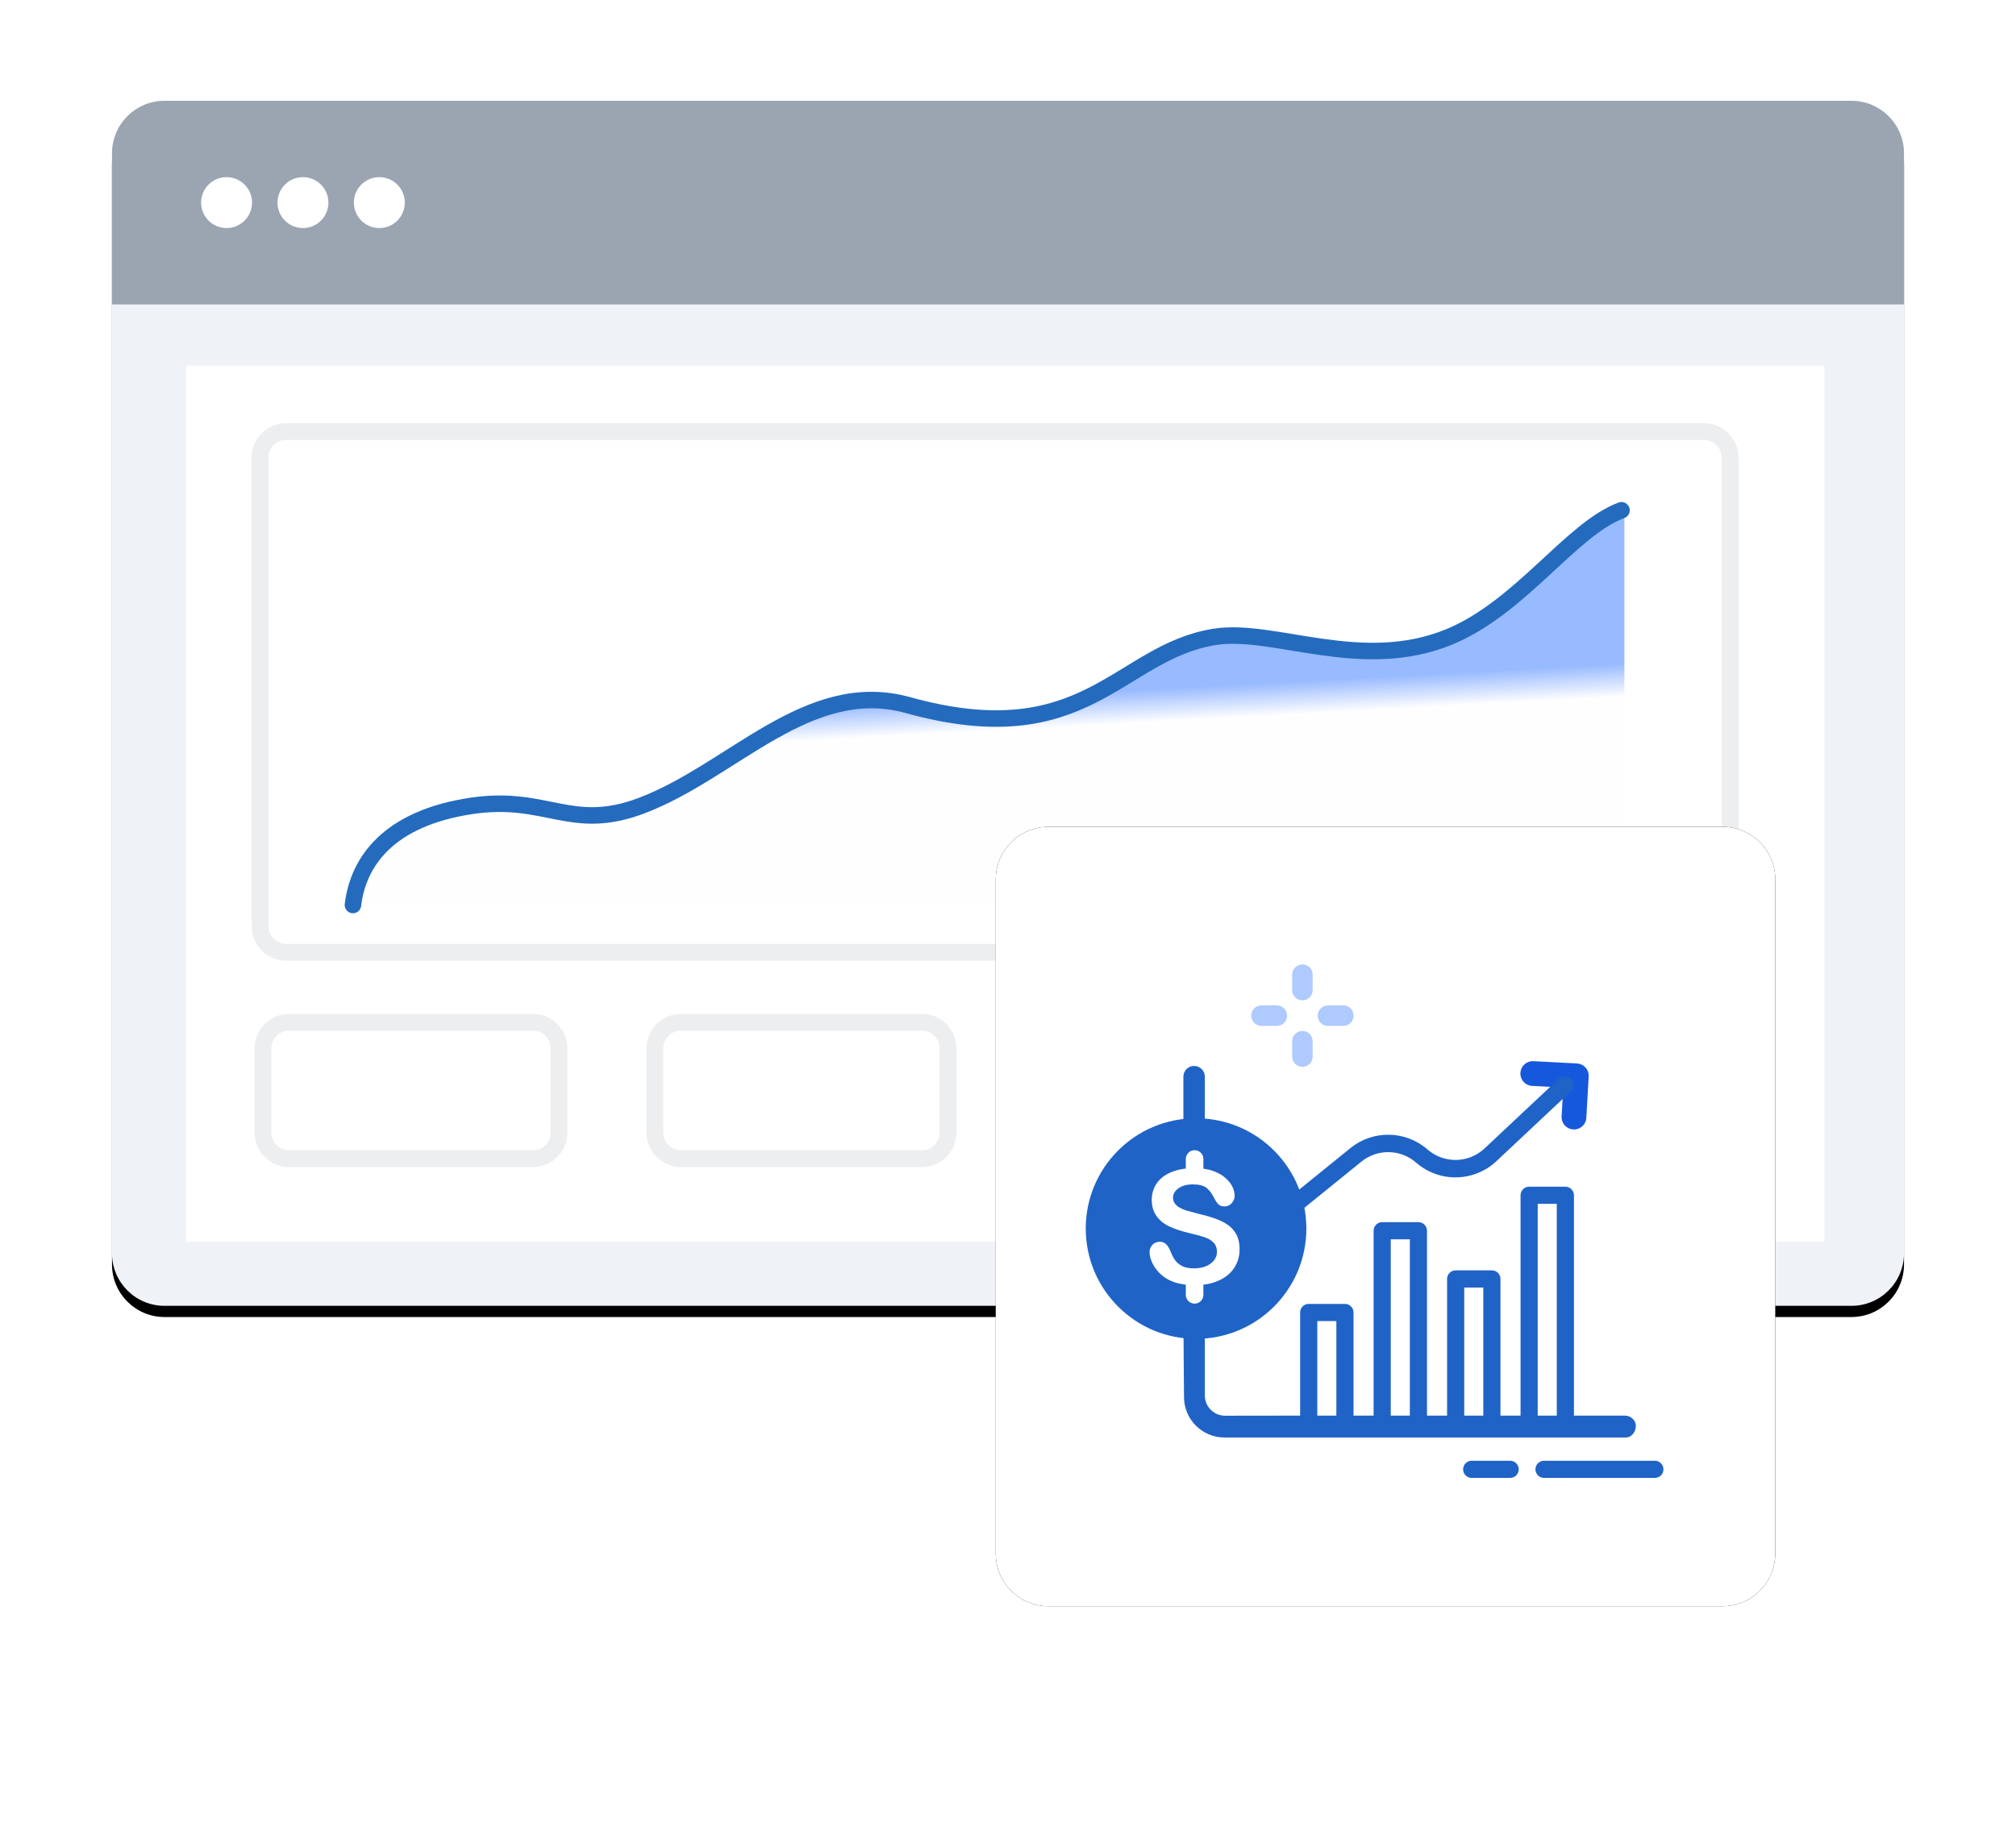
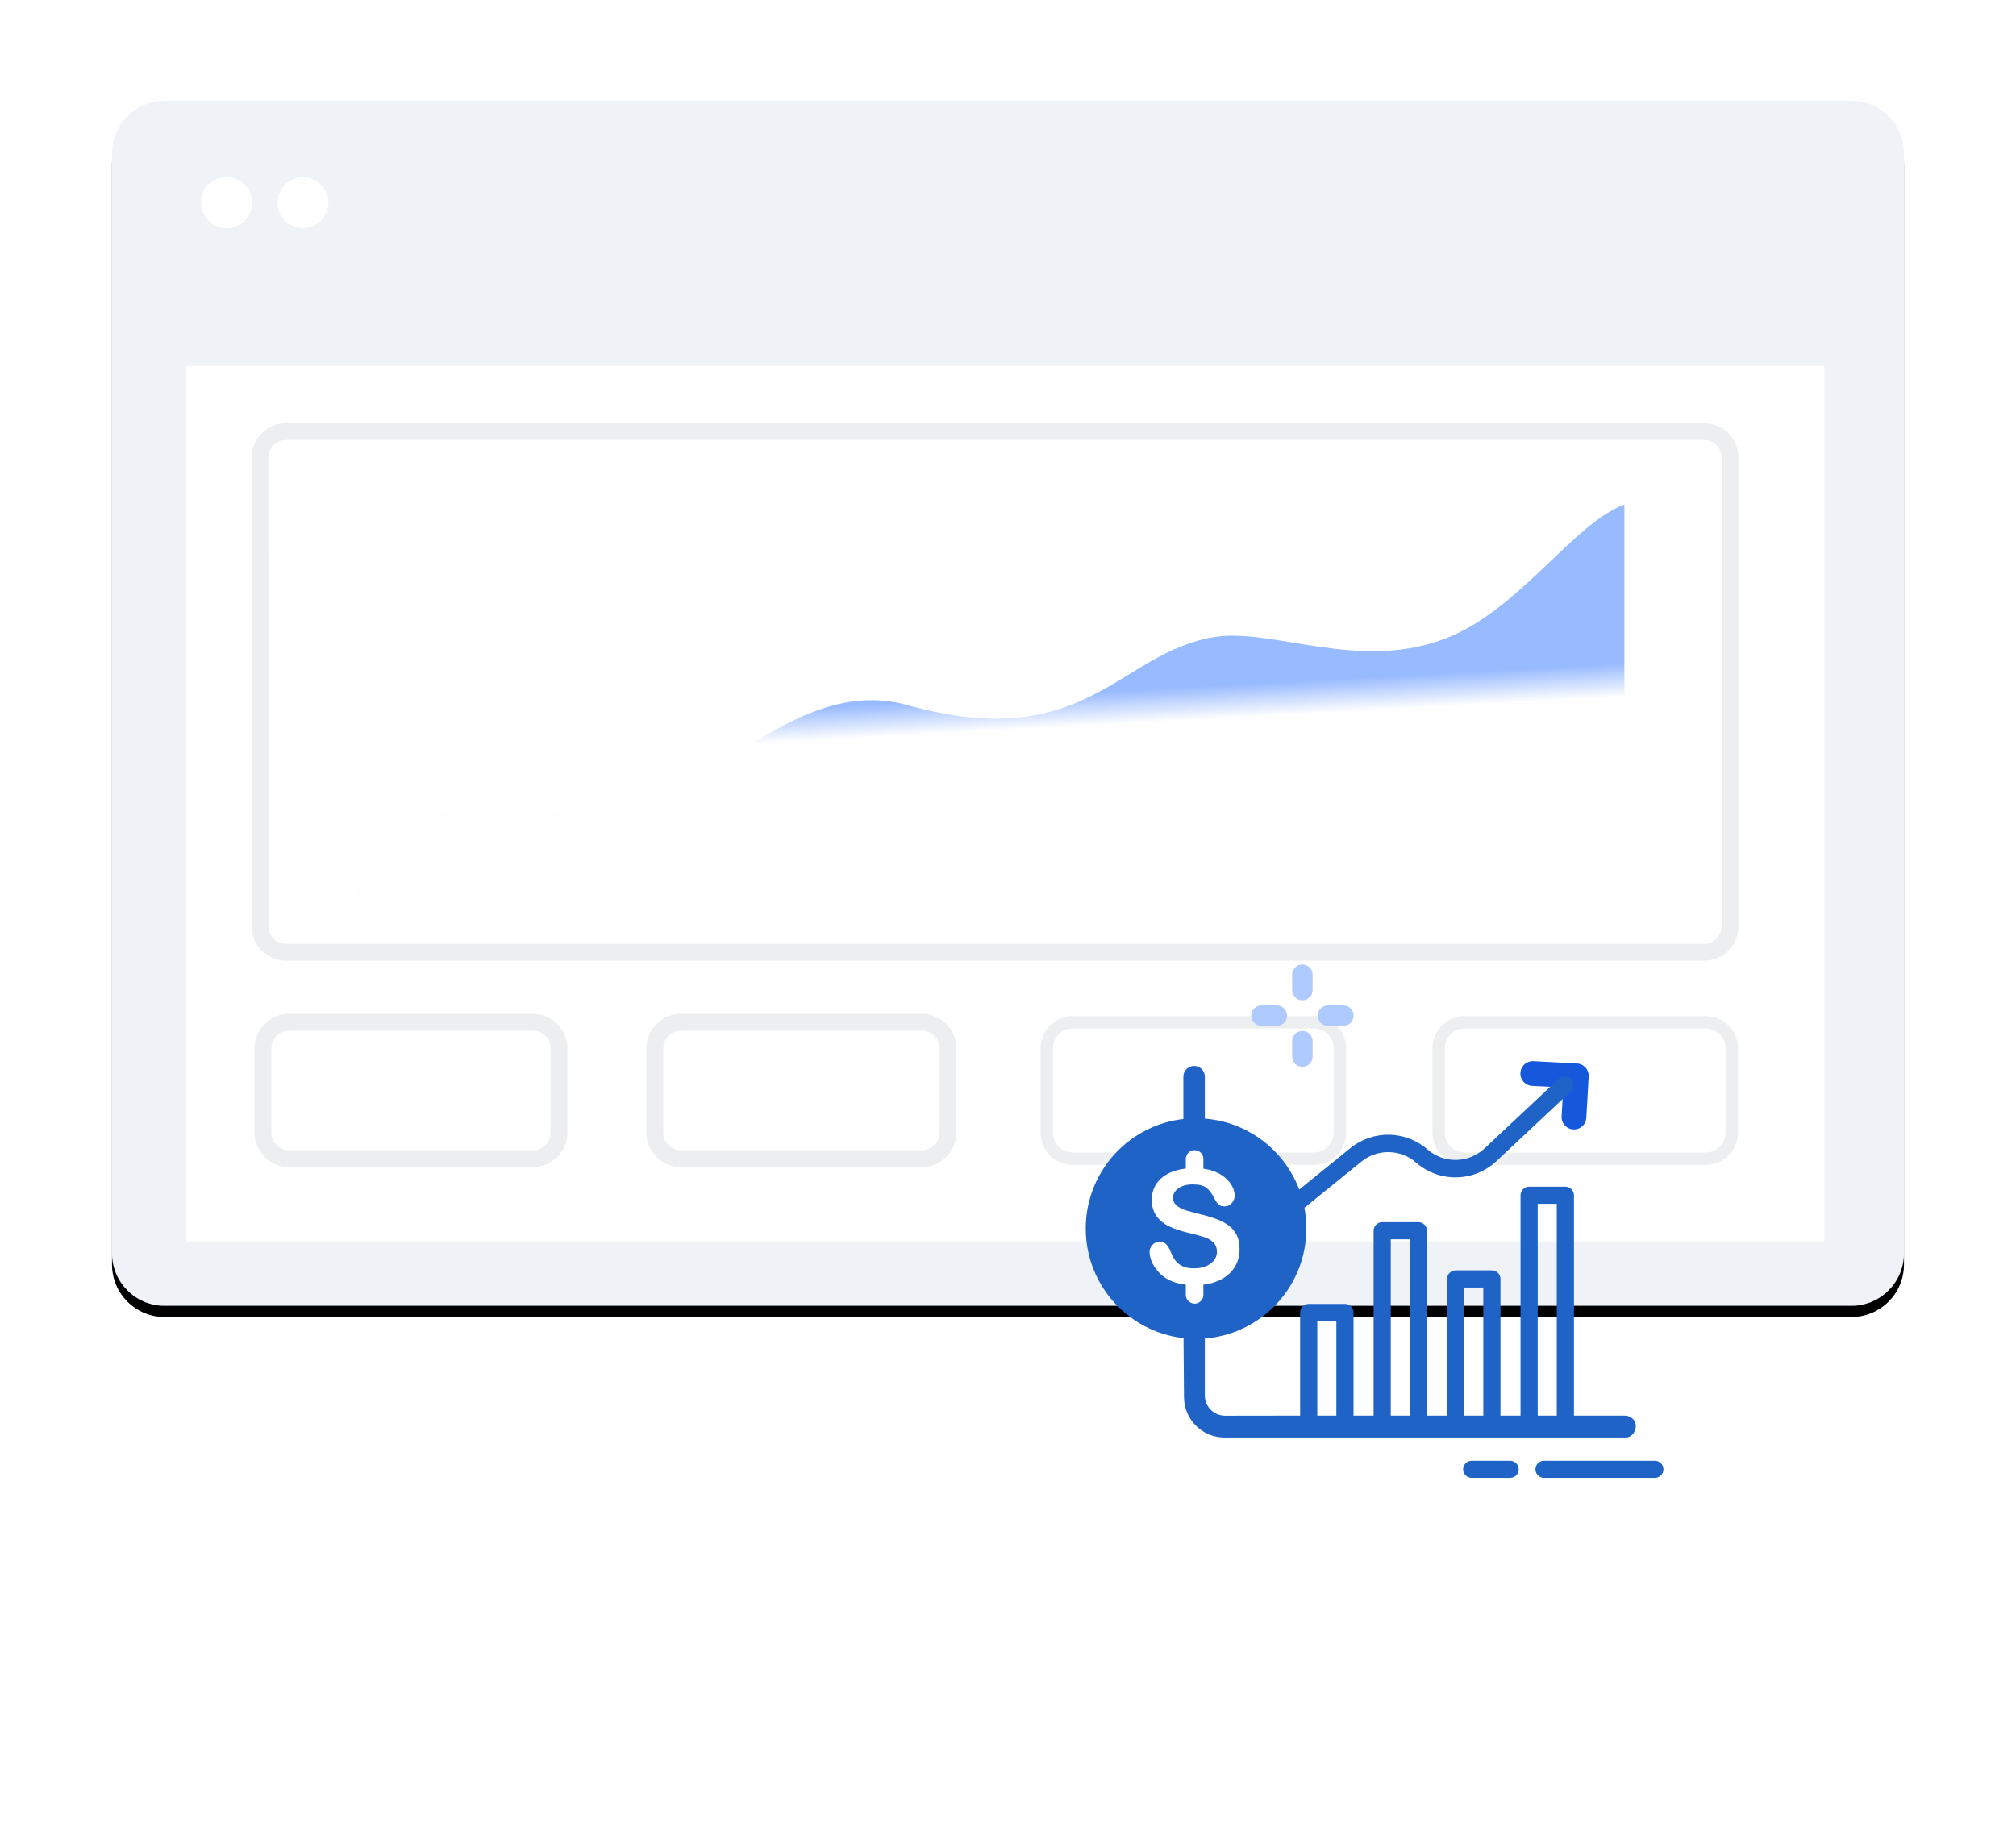
<svg xmlns="http://www.w3.org/2000/svg" xmlns:xlink="http://www.w3.org/1999/xlink" width="360px" height="327px" viewBox="0 0 360 327" version="1.1">
  <title>Lab Profits</title>
  <defs>
    <path d="M9.384,0 L310.615,0 C315.798,0 320,4.201 320,9.384 L320,205.843 C320,211.026 315.798,215.227 310.615,215.227 L9.384,215.227 C4.201,215.227 0,211.026 0,205.843 L0,9.384 C0,4.201 4.201,0 9.384,0 Z" id="path-1" />
    <filter x="-9.7%" y="-13.5%" width="119.4%" height="128.8%" filterUnits="objectBoundingBox" id="filter-2">
      <feOffset dx="0" dy="2" in="SourceAlpha" result="shadowOffsetOuter1" />
      <feGaussianBlur stdDeviation="10" in="shadowOffsetOuter1" result="shadowBlurOuter1" />
      <feColorMatrix values="0 0 0 0 0   0 0 0 0 0   0 0 0 0 0  0 0 0 0.1 0" type="matrix" in="shadowBlurOuter1" />
    </filter>
    <linearGradient x1="64.628%" y1="45.79%" x2="65.99%" y2="53.811%" id="linearGradient-3">
      <stop stop-color="#98BAFF" offset="0%" />
      <stop stop-color="#FEFEFF" offset="100%" />
    </linearGradient>
-     <path d="M287.626,129.677 L167.197,129.677 C162.015,129.677 157.813,133.879 157.813,139.061 L157.813,259.489 C157.813,264.672 162.015,268.873 167.197,268.873 L287.626,268.873 C292.808,268.873 297.01,264.672 297.01,259.489 L297.01,139.061 C297.01,133.879 292.808,129.677 287.626,129.677 Z" id="path-4" />
    <filter x="-43.1%" y="-43.1%" width="186.2%" height="186.2%" filterUnits="objectBoundingBox" id="filter-5">
      <feOffset dx="0" dy="0" in="SourceAlpha" result="shadowOffsetOuter1" />
      <feGaussianBlur stdDeviation="20" in="shadowOffsetOuter1" result="shadowBlurOuter1" />
      <feColorMatrix values="0 0 0 0 0.723   0 0 0 0 0.783   0 0 0 0 0.822  0 0 0 0.292 0" type="matrix" in="shadowBlurOuter1" />
    </filter>
  </defs>
  <g id="Page-1" stroke="none" stroke-width="1" fill="none" fill-rule="evenodd">
    <g id="Lab-Monitoring-System-" transform="translate(-988, -1854)">
      <g id="Lab-Profits" transform="translate(1008, 1872)">
        <g id="Path">
          <use fill="black" fill-opacity="1" filter="url(#filter-2)" xlink:href="#path-1" />
          <use fill="#EFF3F8" fill-rule="evenodd" xlink:href="#path-1" />
        </g>
-         <path d="M9.384,0 L310.615,0 C315.798,0 320,4.201 320,9.384 L320,36.371 L0,36.371 L0,9.384 C0,4.201 4.201,0 9.384,0 Z" id="Path" fill="#9BA5B2" />
        <path d="M20.459,22.732 C22.97,22.732 25.005,20.697 25.005,18.186 C25.005,15.675 22.97,13.64 20.459,13.64 C17.948,13.64 15.912,15.675 15.912,18.186 C15.912,20.697 17.948,22.732 20.459,22.732 Z" id="Path" fill="#FFFFFF" fill-rule="nonzero" />
        <path d="M34.098,22.732 C36.608,22.732 38.644,20.697 38.644,18.186 C38.644,15.675 36.608,13.64 34.098,13.64 C31.587,13.64 29.551,15.675 29.551,18.186 C29.551,20.697 31.587,22.732 34.098,22.732 Z" id="Path" fill="#FFFFFF" fill-rule="nonzero" />
-         <path d="M47.737,22.732 C50.248,22.732 52.283,20.697 52.283,18.186 C52.283,15.675 50.248,13.64 47.737,13.64 C45.226,13.64 43.19,15.675 43.19,18.186 C43.19,20.697 45.226,22.732 47.737,22.732 Z" id="Path" fill="#FFFFFF" fill-rule="nonzero" />
-         <polygon id="Path" fill="#FFFFFF" fill-rule="nonzero" points="305.76 47.334 13.291 47.334 13.291 203.735 305.76 203.735" />
        <polygon id="Path" fill="#FFFFFF" fill-rule="nonzero" points="305.76 47.334 13.291 47.334 13.291 203.735 305.76 203.735" />
        <path d="M79.829,184.279 C79.829,186.856 77.74,188.945 75.163,188.945 L31.62,188.945 C29.044,188.945 26.955,186.856 26.955,184.279 L26.955,169.247 C26.955,166.67 29.044,164.581 31.62,164.581 L75.163,164.581 C77.74,164.581 79.829,166.67 79.829,169.247 L79.829,184.279 Z" id="Path" stroke="#EDEEEF" stroke-width="3" />
        <path d="M149.29,184.279 C149.29,186.856 147.202,188.945 144.625,188.945 L101.601,188.945 C99.024,188.945 96.935,186.856 96.935,184.279 L96.935,169.247 C96.935,166.67 99.024,164.581 101.601,164.581 L144.625,164.581 C147.202,164.581 149.29,166.67 149.29,169.247 L149.29,184.279 Z" id="Path" stroke="#EDEEEF" stroke-width="3" />
        <path d="M219.27,184.279 C219.27,186.856 217.181,188.945 214.605,188.945 L171.58,188.945 C169.004,188.945 166.915,186.856 166.915,184.279 L166.915,169.247 C166.915,166.67 169.004,164.581 171.58,164.581 L214.605,164.581 C217.181,164.581 219.27,166.67 219.27,169.247 L219.27,184.279 Z" id="Path" stroke="#EDEEEF" stroke-width="2.211" />
        <path d="M289.25,184.279 C289.25,186.856 287.161,188.945 284.585,188.945 L241.56,188.945 C238.984,188.945 236.895,186.856 236.895,184.279 L236.895,169.247 C236.895,166.67 238.984,164.581 241.56,164.581 L284.585,164.581 C287.161,164.581 289.25,166.67 289.25,169.247 L289.25,184.279 Z" id="Path" stroke="#EDEEEF" stroke-width="2.211" />
        <path d="M288.952,147.417 C288.952,149.994 286.863,152.082 284.287,152.082 L31.101,152.082 C28.525,152.082 26.436,149.994 26.436,147.418 L26.419,63.746 C26.419,61.17 28.508,59.08 31.085,59.08 L284.287,59.08 C286.863,59.08 288.952,61.169 288.952,63.746 L288.952,147.417 Z" id="Path" stroke="#EDEEEF" stroke-width="3" fill="#FFFFFF" fill-rule="nonzero" />
        <path d="M64.259,125.933 C49.286,128.146 43.932,135.983 43.025,143.635 L264.886,143.635 C267.75,143.635 270.071,141.315 270.071,138.452 L270.071,72.101 C261.086,75.42 251.558,90.528 238.763,95.784 C223.082,102.224 207.434,94.074 196.838,95.784 C179.687,98.55 173.971,116.805 142.119,107.954 C124.29,103 110.774,119.814 94.477,125.933 C81.955,130.635 77.598,123.961 64.259,125.933 Z" id="Path" fill="url(#linearGradient-3)" fill-rule="nonzero" />
-         <path d="M43.025,143.636 C43.932,135.979 49.287,128.137 64.261,125.923 C77.601,123.95 81.958,130.628 94.481,125.923 C110.779,119.8 124.296,102.976 142.126,107.933 C173.98,116.789 179.698,98.523 196.85,95.755 C207.446,94.046 223.095,102.2 238.778,95.755 C251.574,90.497 260.568,76.459 269.552,73.137" id="Path" stroke="#246BBE" stroke-width="2.948" stroke-linecap="round" />
        <g id="Path">
          <use fill="black" fill-opacity="1" filter="url(#filter-5)" xlink:href="#path-4" />
          <use fill="#FFFFFF" fill-rule="evenodd" xlink:href="#path-4" />
        </g>
        <path d="M193.581,221.123 C204.46,221.123 213.279,212.304 213.279,201.424 C213.279,190.546 204.46,181.727 193.581,181.727 C182.702,181.727 173.883,190.546 173.883,201.424 C173.883,212.304 182.702,221.123 193.581,221.123 Z" id="Path" fill="#2063C6" fill-rule="nonzero" />
        <g id="Group" transform="translate(185.286, 172.381)">
          <path d="M84.847,62.452 L75.777,62.452 L75.777,23.098 C75.777,22.252 75.09,21.565 74.244,21.565 L67.774,21.565 C66.927,21.565 66.24,22.252 66.24,23.098 L66.24,62.452 L62.656,62.452 L62.656,38.042 C62.656,37.195 61.97,36.509 61.123,36.509 L54.653,36.509 C53.806,36.509 53.12,37.195 53.12,38.042 L53.12,62.452 L49.535,62.452 L49.535,29.434 C49.535,28.587 48.85,27.901 48.003,27.901 L41.533,27.901 C40.686,27.901 40,28.587 40,29.434 L40,62.452 L36.415,62.452 L36.415,44.034 C36.415,43.188 35.729,42.501 34.882,42.501 L28.412,42.501 C27.565,42.501 26.879,43.188 26.879,44.034 L26.879,62.452 C24.912,62.452 17.88,62.464 13.495,62.472 C11.488,62.476 9.864,60.863 9.864,58.856 C9.864,48.518 9.864,18.551 9.864,1.916 C9.864,0.858 9.006,0 7.948,0 C6.889,0 6.031,0.858 6.031,1.916 L6.031,39.302 C6.031,45.954 6.092,53.703 6.144,59.2 C6.182,63.173 9.416,66.366 13.389,66.366 C15.367,66.366 17.444,66.366 19.18,66.366 C24.219,66.366 85.013,66.366 85.013,66.366 C86.072,66.366 86.827,65.351 86.827,64.293 C86.827,63.234 85.906,62.452 84.847,62.452 Z M69.306,24.631 L72.711,24.631 L72.711,62.452 L69.306,62.452 L69.306,24.631 Z M56.186,39.575 L59.59,39.575 L59.59,62.452 L56.186,62.452 L56.186,39.575 Z M43.065,30.967 L46.47,30.967 L46.47,62.452 L43.065,62.452 L43.065,30.967 Z M29.945,45.567 L33.349,45.567 L33.349,62.452 L29.945,62.452 L29.945,45.567 Z" id="Shape" fill="#2063C6" fill-rule="nonzero" />
          <path d="M3.104,38.027 C2.185,37.484 1.437,36.761 0.862,35.854 C0.287,34.949 0,34.068 0,33.213 C0,32.717 0.172,32.291 0.518,31.937 C0.862,31.583 1.301,31.406 1.835,31.406 C2.267,31.406 2.632,31.544 2.932,31.82 C3.23,32.095 3.486,32.505 3.697,33.047 C3.954,33.691 4.232,34.229 4.531,34.661 C4.83,35.094 5.251,35.45 5.793,35.73 C6.336,36.011 7.049,36.151 7.932,36.151 C9.146,36.151 10.132,35.869 10.891,35.303 C11.649,34.737 12.029,34.032 12.029,33.186 C12.029,32.514 11.824,31.97 11.414,31.55 C11.005,31.133 10.477,30.813 9.828,30.592 C9.18,30.372 8.313,30.137 7.228,29.888 C5.775,29.548 4.558,29.151 3.579,28.696 C2.6,28.24 1.822,27.619 1.248,26.833 C0.673,26.047 0.386,25.07 0.386,23.902 C0.386,22.79 0.689,21.801 1.296,20.936 C1.903,20.072 2.782,19.408 3.931,18.943 C4.688,18.638 5.533,18.435 6.465,18.33 L6.465,16.618 C6.465,15.754 7.171,15.047 8.035,15.047 C8.899,15.047 9.606,15.754 9.606,16.618 L9.606,18.35 C10.186,18.427 10.723,18.544 11.208,18.709 C12.114,19.017 12.865,19.426 13.463,19.936 C14.061,20.447 14.497,20.982 14.774,21.543 C15.049,22.104 15.187,22.651 15.187,23.185 C15.187,23.672 15.014,24.112 14.67,24.502 C14.325,24.893 13.895,25.088 13.38,25.088 C12.911,25.088 12.555,24.971 12.311,24.736 C12.066,24.502 11.803,24.118 11.518,23.584 C11.15,22.821 10.708,22.226 10.193,21.799 C9.679,21.37 8.851,21.157 7.711,21.157 C6.653,21.157 5.8,21.389 5.152,21.854 C4.503,22.318 4.179,22.877 4.179,23.53 C4.179,23.934 4.29,24.283 4.51,24.577 C4.731,24.872 5.035,25.125 5.421,25.336 C5.807,25.548 6.198,25.713 6.593,25.833 C6.988,25.953 7.641,26.127 8.552,26.358 C9.692,26.624 10.725,26.918 11.648,27.24 C12.573,27.562 13.359,27.953 14.008,28.413 C14.656,28.873 15.162,29.454 15.525,30.158 C15.888,30.861 16.069,31.723 16.069,32.744 C16.069,33.967 15.754,35.066 15.125,36.041 C14.494,37.015 13.573,37.779 12.358,38.331 C11.541,38.703 10.619,38.946 9.598,39.067 C9.599,39.089 9.604,39.111 9.604,39.134 L9.604,40.882 C9.604,41.746 8.898,42.453 8.034,42.453 C7.171,42.453 6.464,41.746 6.464,40.882 L6.464,39.134 C6.464,39.111 6.47,39.091 6.47,39.069 C5.167,38.919 4.043,38.573 3.104,38.027 Z" id="Path" fill="#FFFFFF" fill-rule="nonzero" />
          <polyline id="Path" stroke="#1658DC" stroke-width="4.422" stroke-linecap="round" stroke-linejoin="round" points="75.781 9.133 76.2 1.766 68.425 1.357" />
          <path d="M75.192,4.564 C75.818,3.976 75.849,2.992 75.261,2.366 C74.674,1.739 73.689,1.708 73.063,2.296 L75.192,4.564 Z M21.196,30.557 L37.824,17.087 L35.867,14.67 L19.238,28.14 L21.196,30.557 Z M61.94,17.003 L75.192,4.564 L73.063,2.296 L59.811,14.736 L61.94,17.003 Z M47.587,17.265 C51.728,20.878 57.933,20.765 61.94,17.003 L59.811,14.736 C56.97,17.403 52.569,17.484 49.632,14.921 L47.587,17.265 Z M37.824,17.087 C40.69,14.766 44.808,14.841 47.587,17.265 L49.632,14.921 C45.714,11.504 39.907,11.398 35.867,14.67 L37.824,17.087 Z" id="Shape" fill="#2063C6" fill-rule="nonzero" />
          <path d="M64.384,70.514 L57.517,70.514 C56.671,70.514 55.984,71.2 55.984,72.047 C55.984,72.893 56.671,73.58 57.517,73.58 L64.384,73.58 C65.23,73.58 65.916,72.893 65.916,72.047 C65.916,71.2 65.23,70.514 64.384,70.514 Z" id="Path" fill="#2063C6" fill-rule="nonzero" />
          <path d="M90.229,70.514 L70.433,70.514 C69.587,70.514 68.901,71.2 68.901,72.047 C68.901,72.893 69.587,73.58 70.433,73.58 L90.229,73.58 C91.076,73.58 91.762,72.893 91.762,72.047 C91.762,71.2 91.075,70.514 90.229,70.514 Z" id="Path" fill="#2063C6" fill-rule="nonzero" />
        </g>
        <path d="M212.572,160.663 C211.562,160.663 210.743,159.844 210.743,158.834 L210.743,156.082 C210.743,155.073 211.562,154.254 212.572,154.254 C213.582,154.254 214.401,155.073 214.401,156.082 L214.401,158.834 C214.401,159.844 213.582,160.663 212.572,160.663 Z" id="Path" fill="#AFCAFF" fill-rule="nonzero" />
        <path d="M212.572,172.54 C211.562,172.54 210.743,171.722 210.743,170.712 L210.743,167.96 C210.743,166.95 211.562,166.131 212.572,166.131 C213.582,166.131 214.401,166.95 214.401,167.96 L214.401,170.712 C214.401,171.722 213.582,172.54 212.572,172.54 Z" id="Path" fill="#AFCAFF" fill-rule="nonzero" />
        <path d="M219.887,165.226 L217.136,165.226 C216.126,165.226 215.307,164.408 215.307,163.398 C215.307,162.388 216.126,161.569 217.136,161.569 L219.887,161.569 C220.897,161.569 221.716,162.388 221.716,163.398 C221.716,164.408 220.897,165.226 219.887,165.226 Z" id="Path" fill="#AFCAFF" fill-rule="nonzero" />
        <path d="M208.009,165.226 L205.258,165.226 C204.248,165.226 203.429,164.408 203.429,163.398 C203.429,162.388 204.248,161.569 205.258,161.569 L208.009,161.569 C209.019,161.569 209.838,162.388 209.838,163.398 C209.838,164.408 209.019,165.226 208.009,165.226 Z" id="Path" fill="#AFCAFF" fill-rule="nonzero" />
      </g>
    </g>
  </g>
</svg>